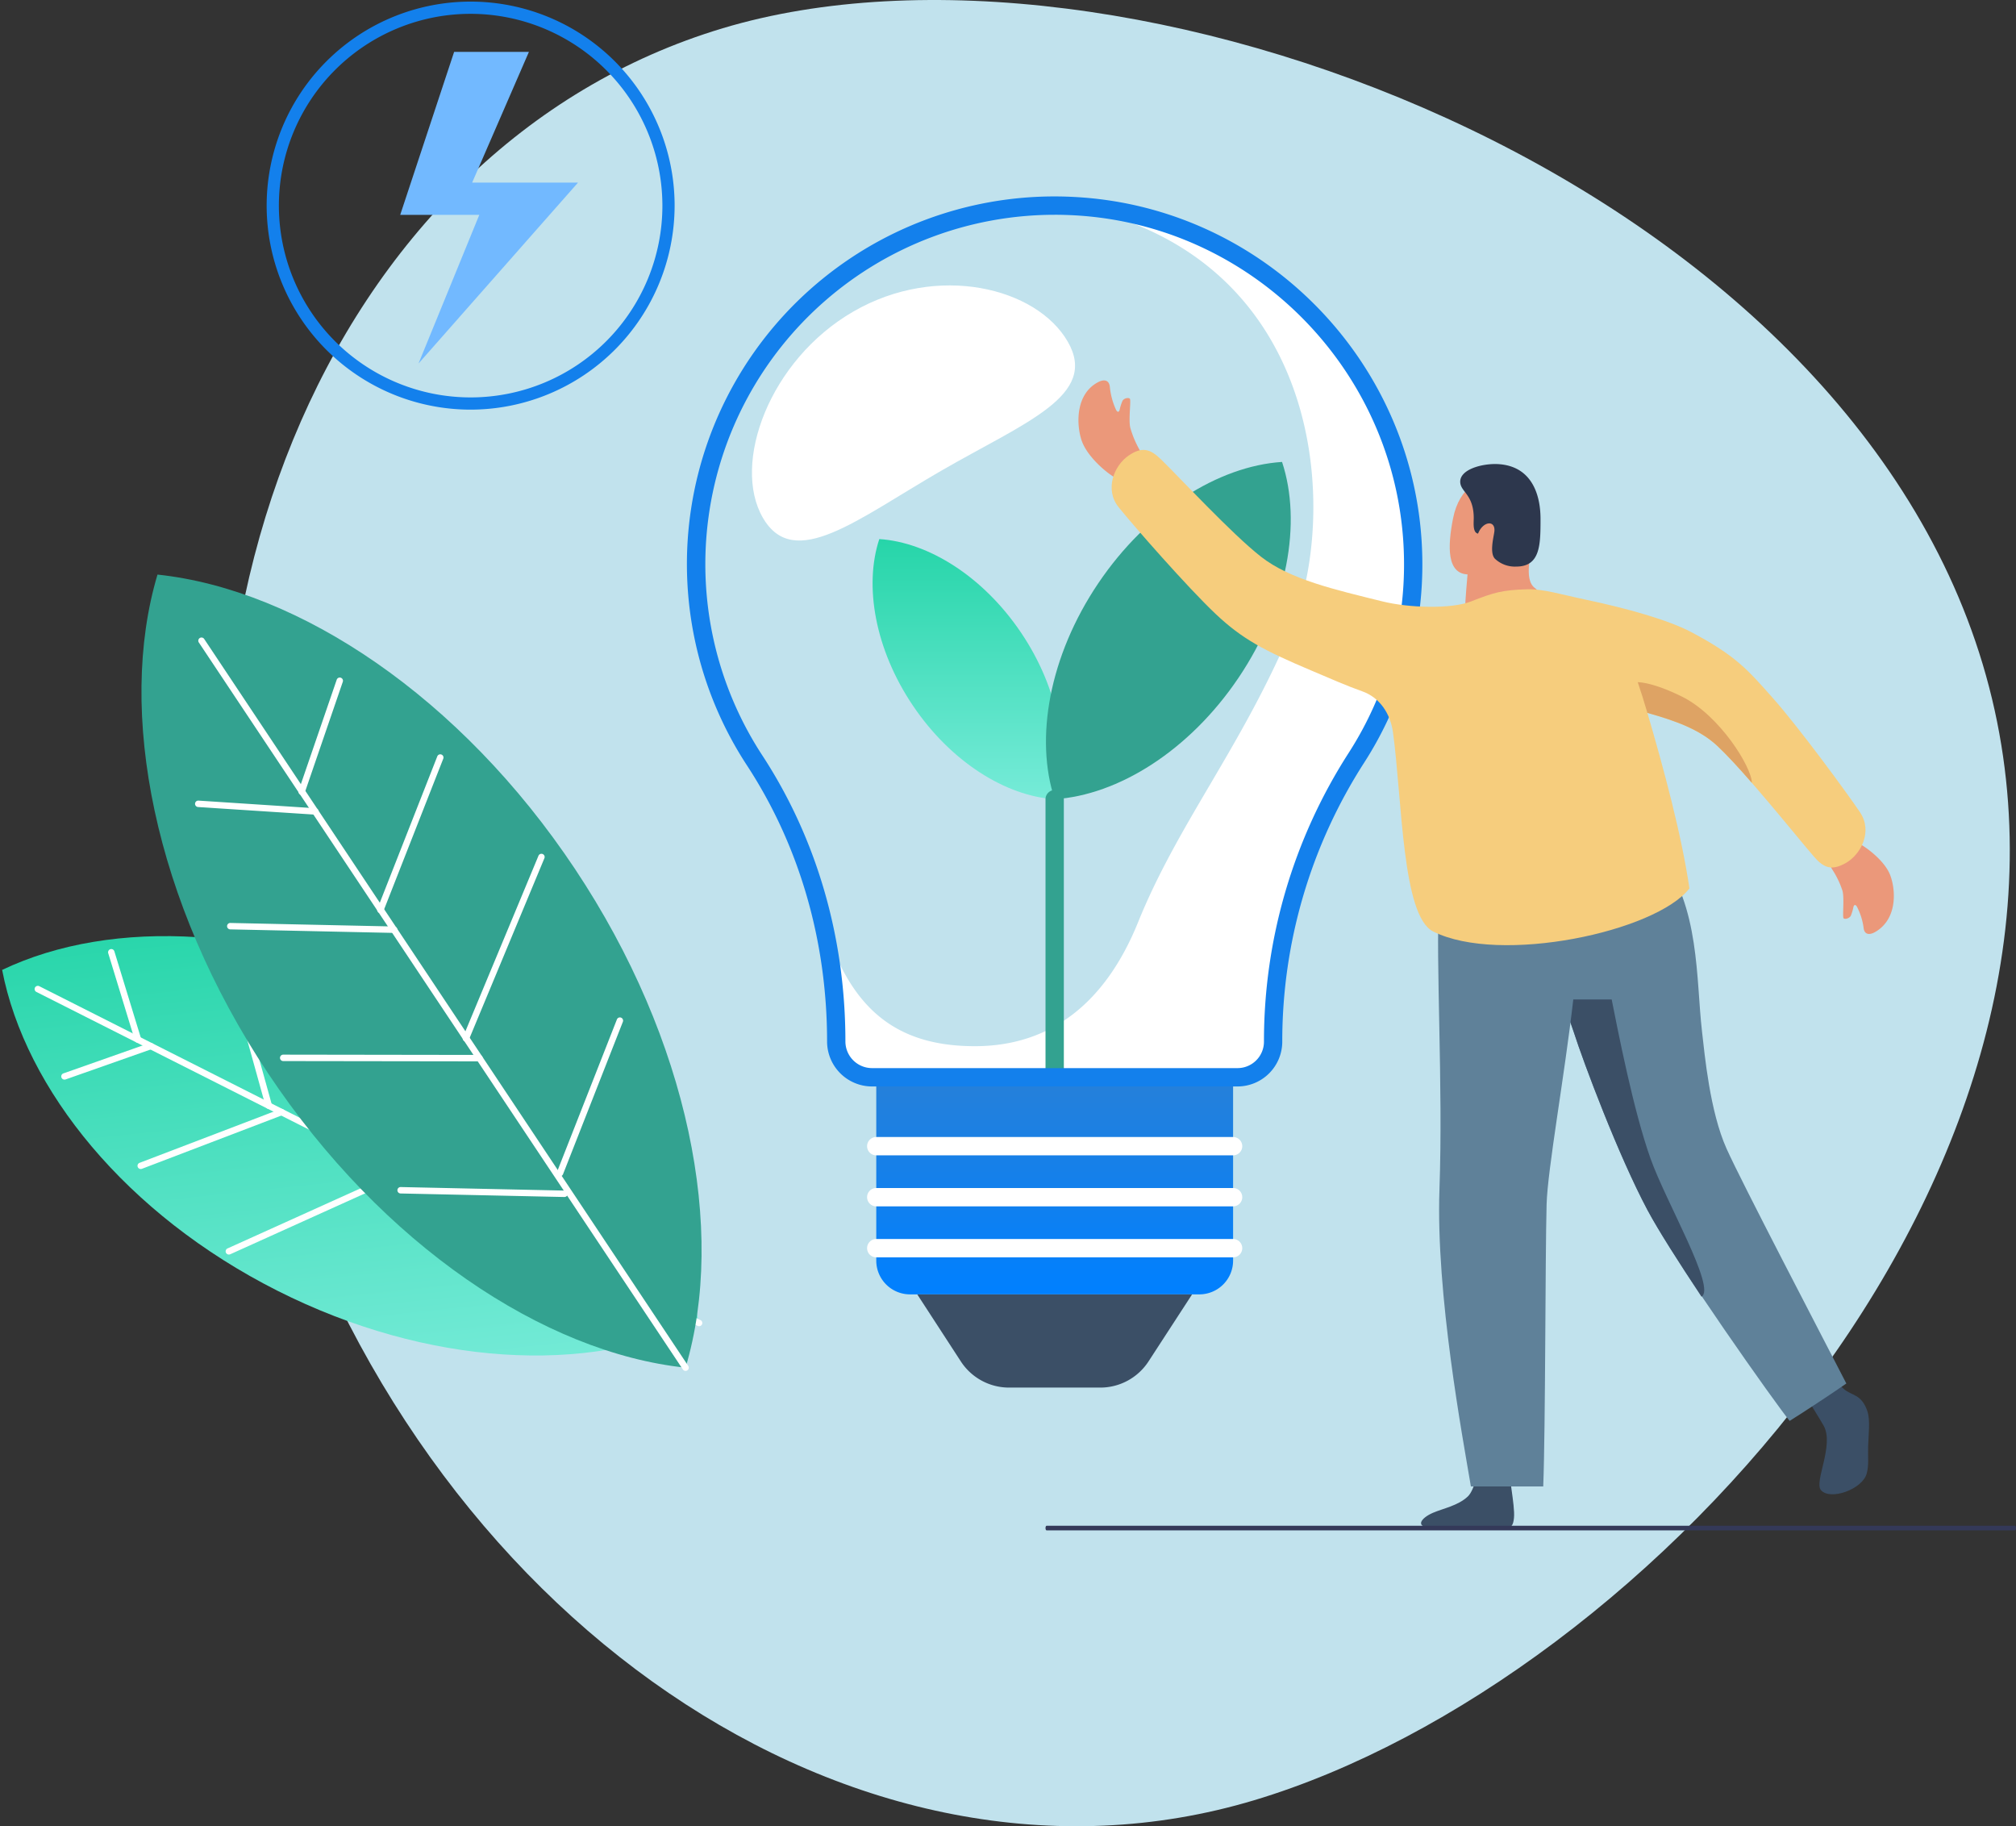
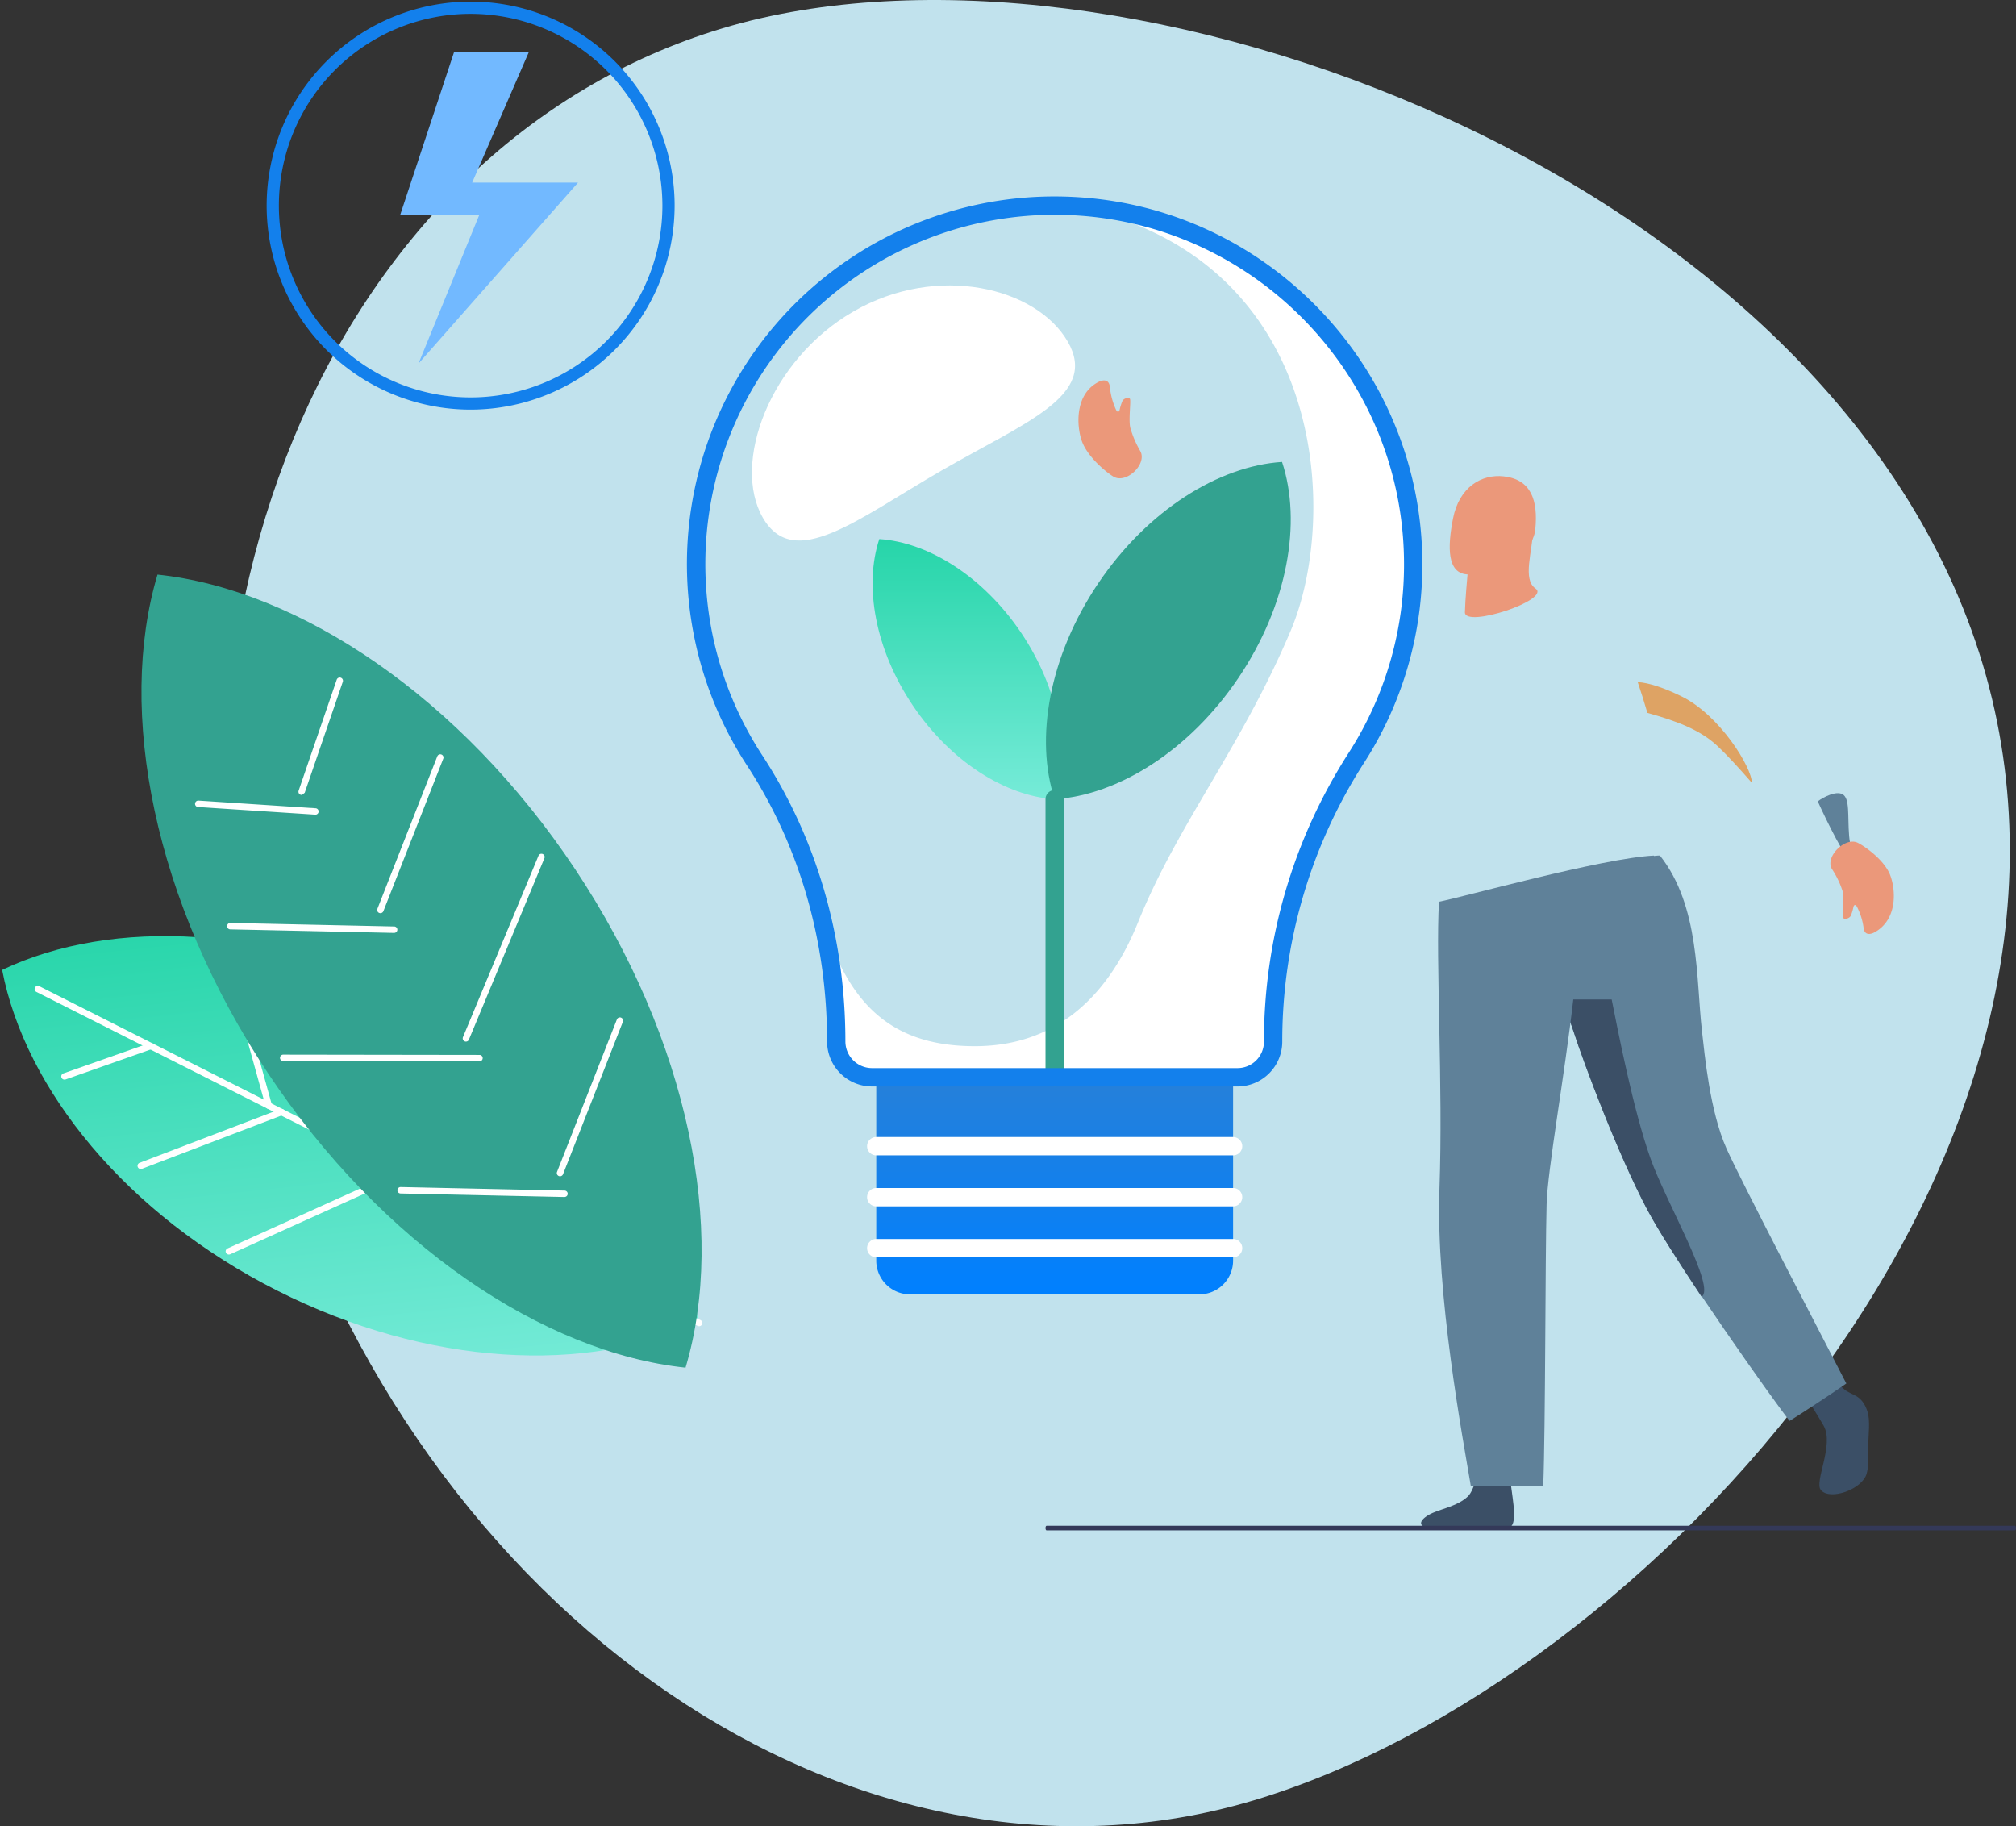
<svg xmlns="http://www.w3.org/2000/svg" viewBox="0 0 567.938 514.393">
  <rect x="0" y="0" width="567.938" height="514.393" fill="#333333" stroke="none" />
  <defs>
    <linearGradient id="a" x1=".5" x2=".5" y2="1" gradientUnits="objectBoundingBox">
      <stop offset="0" stop-color="#2680d9" />
      <stop offset="1" stop-color="#0080ff" />
    </linearGradient>
    <linearGradient id="b" x1=".5" x2=".5" y2="1" gradientUnits="objectBoundingBox">
      <stop offset="0" stop-color="#26d5a9" />
      <stop offset="1" stop-color="#76ebd8" />
    </linearGradient>
  </defs>
  <g data-name="Groupe 1333">
    <path fill="#c1e2ed" d="M558.56 187.094c41.333 137.829-93.547 286.48-205.247 319.975s-235.758-51.081-277.09-188.91S91.934 41.442 203.634 7.946 517.227 49.265 558.56 187.094" data-name="Tracé 1" />
    <path fill="#1380ec" d="M132.587 115.381a57.464 57.464 0 1 1 57.463-57.463 57.529 57.529 0 0 1-57.463 57.463m0-111.485a54.021 54.021 0 1 0 54.021 54.022 54.083 54.083 0 0 0-54.021-54.022" data-name="Tracé 4" />
    <path fill="#72b9ff" d="m133.016 51.428 15.989-36.819h-21.07l-15.188 45.905h22.281L117.9 102.395l44.936-50.967Z" data-name="Tracé 5" />
    <path fill="url(#a)" d="M542.219 639.581h-81.5a9.512 9.512 0 0 1-9.512-9.512v-51.633h100.524v51.633a9.512 9.512 0 0 1-9.512 9.512" data-name="Tracé 21" transform="translate(-204.35 -274.999)" />
-     <path fill="#3b4f66" d="M309.968 390.838h-25.7a16.206 16.206 0 0 1-13.588-7.373l-12.274-18.882h77.426l-12.276 18.882a16.206 16.206 0 0 1-13.588 7.373" data-name="Tracé 22" />
    <path fill="#fff" d="M347.381 354.15H246.856a2.582 2.582 0 0 1 0-5.164h100.525a2.582 2.582 0 0 1 0 5.164" data-name="Tracé 23" />
    <path fill="#fff" d="M347.381 339.788H246.856a2.582 2.582 0 0 1 0-5.164h100.525a2.582 2.582 0 0 1 0 5.164" data-name="Tracé 24" />
    <path fill="#fff" d="M347.381 325.426H246.856a2.582 2.582 0 0 1 0-5.164h100.525a2.582 2.582 0 0 1 0 5.164" data-name="Tracé 25" />
    <path fill="#fff" d="M300.798 96.217c8.781 15.209-11.908 22.672-35.629 36.368s-41.49 28.435-50.271 13.227 1.8-44.377 25.523-58.072 51.6-6.732 60.377 8.477" data-name="Tracé 26" />
    <path fill="#fff" d="M363.626 177.613c13.737-32.473 10.186-105.072-61.08-119.553 52.659 2.755 94.663 46.386 95.553 99.109a100.475 100.475 0 0 1-15.969 56.264 147.831 147.831 0 0 0-23.476 79.98 10.025 10.025 0 0 1-10.025 10.025H245.668a10.086 10.086 0 0 1-10.086-10.087 150.429 150.429 0 0 0-4.754-37.688c6.975 25.765 18.945 39.015 43.789 39.015 21.434 0 36.842-12.276 46-34.924 11.248-27.816 29.059-49.164 43.01-82.14" data-name="Tracé 27" />
    <path fill="url(#b)" d="M451.493 343.566c-4.341 13.124-1.219 31.057 9.469 46.909s26.144 25.471 39.937 26.366c4.341-13.123 1.22-31.057-9.469-46.909s-26.144-25.471-39.937-26.366" data-name="Tracé 28" transform="translate(-203.781 -191.728)" />
    <path fill="#33a290" d="M297.119 306.019a2.582 2.582 0 0 1-2.582-2.578v-78.327a2.582 2.582 0 0 1 5.164 0v78.327a2.582 2.582 0 0 1-2.582 2.582" data-name="Tracé 29" />
    <path fill="#33a290" d="M361.173 130.112c5.628 17.015 1.581 40.266-12.277 60.818s-33.9 33.023-51.779 34.184c-5.628-17.015-1.581-40.266 12.277-60.818s33.9-33.022 51.779-34.184" data-name="Tracé 30" />
    <path fill="#1380ec" d="M348.635 306.02H245.669a12.682 12.682 0 0 1-12.668-12.668c0-28.322-7.817-55.229-22.6-77.812a103.541 103.541 0 0 1 92.281-160.06c54.038 2.828 97.085 47.475 98 101.644a103.089 103.089 0 0 1-16.38 57.7 144.956 144.956 0 0 0-23.067 78.588 12.621 12.621 0 0 1-12.6 12.608m-51.57-245.522a98.408 98.408 0 0 0-82.349 152.212c15.34 23.426 23.448 51.311 23.448 80.641a7.513 7.513 0 0 0 7.5 7.5h102.971a7.451 7.451 0 0 0 7.442-7.443 150.115 150.115 0 0 1 23.885-81.376 97.939 97.939 0 0 0 15.56-54.823c-.87-51.468-41.766-93.889-93.106-96.574q-2.682-.141-5.347-.141" data-name="Tracé 31" />
    <path fill="#eb987a" d="M304.714 124.068c1.452 4.314 6.456 8.632 8.907 10.15 3.644 2.257 9.7-3.58 7.584-7.213a28.268 28.268 0 0 1-2.788-6.536c-.536-2.22.252-7.669-.111-8.153-.274-.365-1.535-.266-2.067.557a13.324 13.324 0 0 0-.833 2.616c-.325.913-.791.356-1-.054a20.011 20.011 0 0 1-1.75-6.512c-.237-2.022-1.772-2.054-3.162-1.352-6.6 3.329-6.282 12.053-4.786 16.5" data-name="Tracé 40" />
    <path fill="#5f8199" d="M520.928 235.425c.438 5.251 2.754 7.552 1.06 7.552s-7.569-12.117-9.9-17.275c1.924-1.388 5.126-2.908 6.905-2.034 2.229 1.1 1.466 6.12 1.936 11.756" data-name="Tracé 41" />
    <path fill="#3b4f66" d="M526.081 397.534c.837 2.484.3 6.588.2 9.873-.095 3.105.263 5.177-.4 7.636-1.2 4.455-10.322 7.712-12.912 4.654-1.954-2.306 3.813-12.666.789-18.108-.667-1.2-6.311-10.6-9.269-14.545-3.734-4.978 5.694-10.44 8.769-5.645 2.994 4.671 3.6 7.518 6.121 9.786 2.247 2.022 5.022 1.348 6.705 6.348" data-name="Tracé 42" />
    <path fill="#5f8199" d="M479.469 290.428c.78 6.763 2.229 22.627 6.921 33.1 4.226 9.438 26.439 51.948 33.752 66.158-3.555 2.493-12.3 8.263-15.971 10.532-3.654-4.385-32.3-44.847-40.037-59.364-8.186-15.363-17.953-41.346-20.848-50.359-2.488-7.746-13.172-31.939-12.678-36.7 6.011-5.541 31-12.819 37.015-12.819 11.264 14.228 10.167 34.875 11.847 49.444" data-name="Tracé 43" />
    <path fill="#3b4f66" d="M479.348 365.245c-6.324-9.508-12.226-18.775-15.216-24.389-8.185-15.363-17.954-41.343-20.85-50.357-1.746-5.447-7.545-19.016-10.661-28.252 3.14-6.873 19.1 7.636 21.034 17.366 2.307 11.629 6.495 33.11 11.314 46.687 4.365 12.3 18.558 36.484 14.379 38.945" data-name="Tracé 44" />
    <path fill="#eb987a" d="M532.495 246.489c-1.543-4.015-6.6-7.787-9.056-9.065-3.657-1.9-9.489 4.088-7.311 7.407a25.231 25.231 0 0 1 2.919 6.042c.586 2.081-.056 7.334.315 7.77.28.329 1.523.147 2.028-.675a12.94 12.94 0 0 0 .757-2.553c.3-.893.771-.394.984-.017a17.954 17.954 0 0 1 1.893 6.091c.285 1.912 1.8 1.836 3.158 1.071 6.435-3.633 5.9-11.934 4.312-16.07" data-name="Tracé 45" />
    <path fill="#3b4f66" d="M424.052 430.407h-19.871c-6.12 0-3.9-2.834-.55-4.277 2.945-1.268 7.095-2.019 9.852-4.6 2.075-1.943 3.227-8.358 3.558-11.645.23-2.286 8.332-1.611 8.07.986-.4 3.992 1.762 13.031 1.4 16.669-.2 1.949-.621 2.869-2.451 2.869" data-name="Tracé 46" />
    <path fill="#5f8199" d="M465.902 240.984c9.711 26.436-7.212 37.236-11.8 40.525h-10.881c-2.488 21.744-7.258 47.915-7.52 57.753-.4 15.214-.3 62.313-.946 79.428h-20.38c-2.31-13.773-9.907-54.092-8.855-83.749 1.05-29.571-1.1-64.378-.131-80.953 6.293-1.174 46.073-12.3 60.513-13" data-name="Tracé 47" />
    <path fill="#eb987a" d="M432.525 149.053c-.767 7.93-12.5 12.745-18.765 12.745s-5.946-7.935-4.42-15.754c1.736-8.894 8.1-12.576 14.318-11.864 7.7.882 9.654 6.739 8.867 14.874" data-name="Tracé 48" />
    <path fill="#eb987a" d="M432.547 165.739c4.649 3.157-19.983 11.317-19.853 6.7.116-4.145.549-8.334 1.046-14.294.51-6.122 18.367-14.1 18.168-8.765-.221 5.921-3.031 13.865.639 16.357" data-name="Tracé 49" />
-     <path fill="#2d374d" d="M433.988 146.158c0 7.152 0 13.426-6.833 13.426a8.177 8.177 0 0 1-6.012-2.21c-1.635-1.695-.246-6.48-.144-7.8.245-3.14-3.228-2.794-4.609.727-1.573-.276-1.208-3.132-1.214-4.4-.027-6.338-3.336-7.234-3.762-9.681-.691-3.968 6.225-5.756 10.657-5.494 9.26.547 11.918 8.284 11.918 15.436" data-name="Tracé 50" />
-     <path fill="#f6cd7d" d="M523.989 228.777c-3.8-5.617-17.208-23.894-24.578-32.187-6.969-7.84-10.356-11.885-22.938-18.536-6.582-3.48-18.4-6.763-29.637-9.124-6.969-1.464-12.082-3.085-16.6-2.951-7.025.209-9.3.872-15.832 3.43-5.556 2.175-17.444 1.847-24.935-.008-13.357-3.309-26.01-6.15-34.24-12.6-8.379-6.57-22.691-22.094-28.223-27.47-2.986-2.9-5.281-3.58-9.025-1.037-4.132 2.806-6.9 9.571-2.807 14.627 4.267 5.271 19.19 22.334 27.243 29.966 7.614 7.215 13.9 10.432 27.005 15.982 5.06 2.144 9.827 4.257 14.373 5.867 4.952 1.755 7.92 6.347 8.631 11.552 2.611 19.126 2.544 51.659 11.287 56.064 18.8 9.47 62.764.09 72.222-12.118-2.164-14.91-7.269-33.85-11.84-49.438 7.862 2.206 14.7 4.641 19.691 9.295 7.786 7.263 22.2 25.385 27.249 31.216 2.726 3.147 4.955 4.019 8.9 1.806 4.357-2.442 7.695-8.945 4.049-14.333" data-name="Tracé 51" />
    <path fill="#dea364" d="M473.746 196.167c-4.871-2.4-9.356-3.9-12.377-4.037.9 2.654 1.82 5.568 2.728 8.666 7.863 2.2 14.7 4.638 19.691 9.292 2.678 2.5 6.139 6.281 9.737 10.4-.012-4.334-9.022-19.032-19.779-24.325" data-name="Tracé 52" />
    <path fill="#343959" d="M567.65 431.052H294.825c-.159 0-.288-.289-.288-.646s.129-.645.288-.645H567.65c.159 0 .288.289.288.645s-.129.646-.288.646" data-name="Tracé 53" />
    <g data-name="Groupe 1332">
      <path fill="url(#b)" d="M0 5.365c2.931 34.256 27.636 72.2 67.6 97.968s84.721 32.62 117.134 21.154c-2.931-34.255-27.636-72.2-67.6-97.968S32.414-6.1 0 5.365" data-name="Tracé 468" transform="rotate(-6.02 2547.018 133.557)" />
      <path fill="#fff" d="M197.027 373.545a.9.9 0 0 1-.502-.092L10.272 279.405a.905.905 0 1 1 .816-1.615l186.253 94.047a.9.9 0 0 1-.313 1.707" data-name="Tracé 469" />
      <path fill="#fff" d="M64.596 353.355a.9.9 0 0 1-.468-1.724l48.797-22.043a.905.905 0 1 1 .748 1.649L64.878 353.28a.894.894 0 0 1-.282.074" data-name="Tracé 470" />
      <path fill="#fff" d="M39.773 329.262a.9.9 0 0 1-.413-1.745l39.6-15.124a.905.905 0 1 1 .646 1.69l-39.601 15.124a.878.878 0 0 1-.23.055" data-name="Tracé 471" />
      <path fill="#fff" d="M18.294 304.078a.9.9 0 0 1-.387-1.754l24.251-8.54a.905.905 0 0 1 .6 1.708l-24.25 8.54a.906.906 0 0 1-.206.046" data-name="Tracé 472" />
      <path fill="#fff" d="M75.814 312.332a.9.9 0 0 1-.965-.66l-11.34-40.847a.906.906 0 1 1 1.747-.485l11.34 40.848a.9.9 0 0 1-.63 1.114.894.894 0 0 1-.148.027" data-name="Tracé 473" />
-       <path fill="#fff" d="M38.977 293.733a.9.9 0 0 1-.959-.635l-7.52-24.584a.905.905 0 1 1 1.73-.53l7.524 24.584a.9.9 0 0 1-.775 1.165" data-name="Tracé 474" />
      <path fill="#33a290" d="M44.369 161.841c-11.499 38.503-1.03 92.151 31.152 140.482s77.646 78.671 117.607 82.906c11.5-38.503 1.03-92.15-31.152-140.481S84.329 166.076 44.369 161.84" data-name="Tracé 475" />
-       <path fill="#fff" d="M193.222 386.128a.9.9 0 0 1-.847-.4L56.036 181.001A.904.904 0 1 1 57.54 180l136.34 204.728a.9.9 0 0 1-.657 1.402" data-name="Tracé 476" />
      <path fill="#fff" d="M88.894 229.454a.947.947 0 0 1-.156.003l-32.953-2.143a.907.907 0 0 1 .118-1.81l32.956 2.156a.904.904 0 0 1 .037 1.807" data-name="Tracé 477" />
      <path fill="#fff" d="M135.164 298.942a.856.856 0 0 1-.1.006l-55.307-.078a.906.906 0 0 1 .002-1.811l55.31.08a.902.902 0 0 1 .095 1.8" data-name="Tracé 478" />
      <path fill="#fff" d="M111.075 262.767a.931.931 0 0 1-.116.004l-46.103-.996a.904.904 0 1 1 .04-1.808l46.102.995a.902.902 0 0 1 .077 1.803" data-name="Tracé 479" />
      <path fill="#fff" d="M159.064 337.153a.931.931 0 0 1-.117.004l-46.103-.995a.904.904 0 1 1 .04-1.809l46.103.995a.902.902 0 0 1 .076 1.803" data-name="Tracé 480" />
-       <path fill="#fff" d="M85.082 223.897a.9.9 0 0 1-.95-1.194l10.723-31.237a.905.905 0 1 1 1.712.587l-10.72 31.237a.9.9 0 0 1-.761.607" data-name="Tracé 481" />
+       <path fill="#fff" d="M85.082 223.897a.9.9 0 0 1-.95-1.194l10.723-31.237a.905.905 0 1 1 1.712.587l-10.72 31.237" data-name="Tracé 481" />
      <path fill="#fff" d="M131.353 293.379a.9.9 0 0 1-.442-.065.9.9 0 0 1-.484-1.179l21.256-51.066a.905.905 0 1 1 1.67.695L132.1 292.826a.9.9 0 0 1-.74.552" data-name="Tracé 482" />
      <path fill="#fff" d="M107.262 257.203a.9.9 0 0 1-.935-1.231l16.86-42.918a.903.903 0 1 1 1.68.662l-16.853 42.92a.905.905 0 0 1-.745.57" data-name="Tracé 483" />
      <path fill="#fff" d="M157.86 331.31a.9.9 0 0 1-.934-1.232l16.86-42.918a.903.903 0 1 1 1.68.662l-16.853 42.921a.905.905 0 0 1-.745.569" data-name="Tracé 484" />
    </g>
  </g>
</svg>